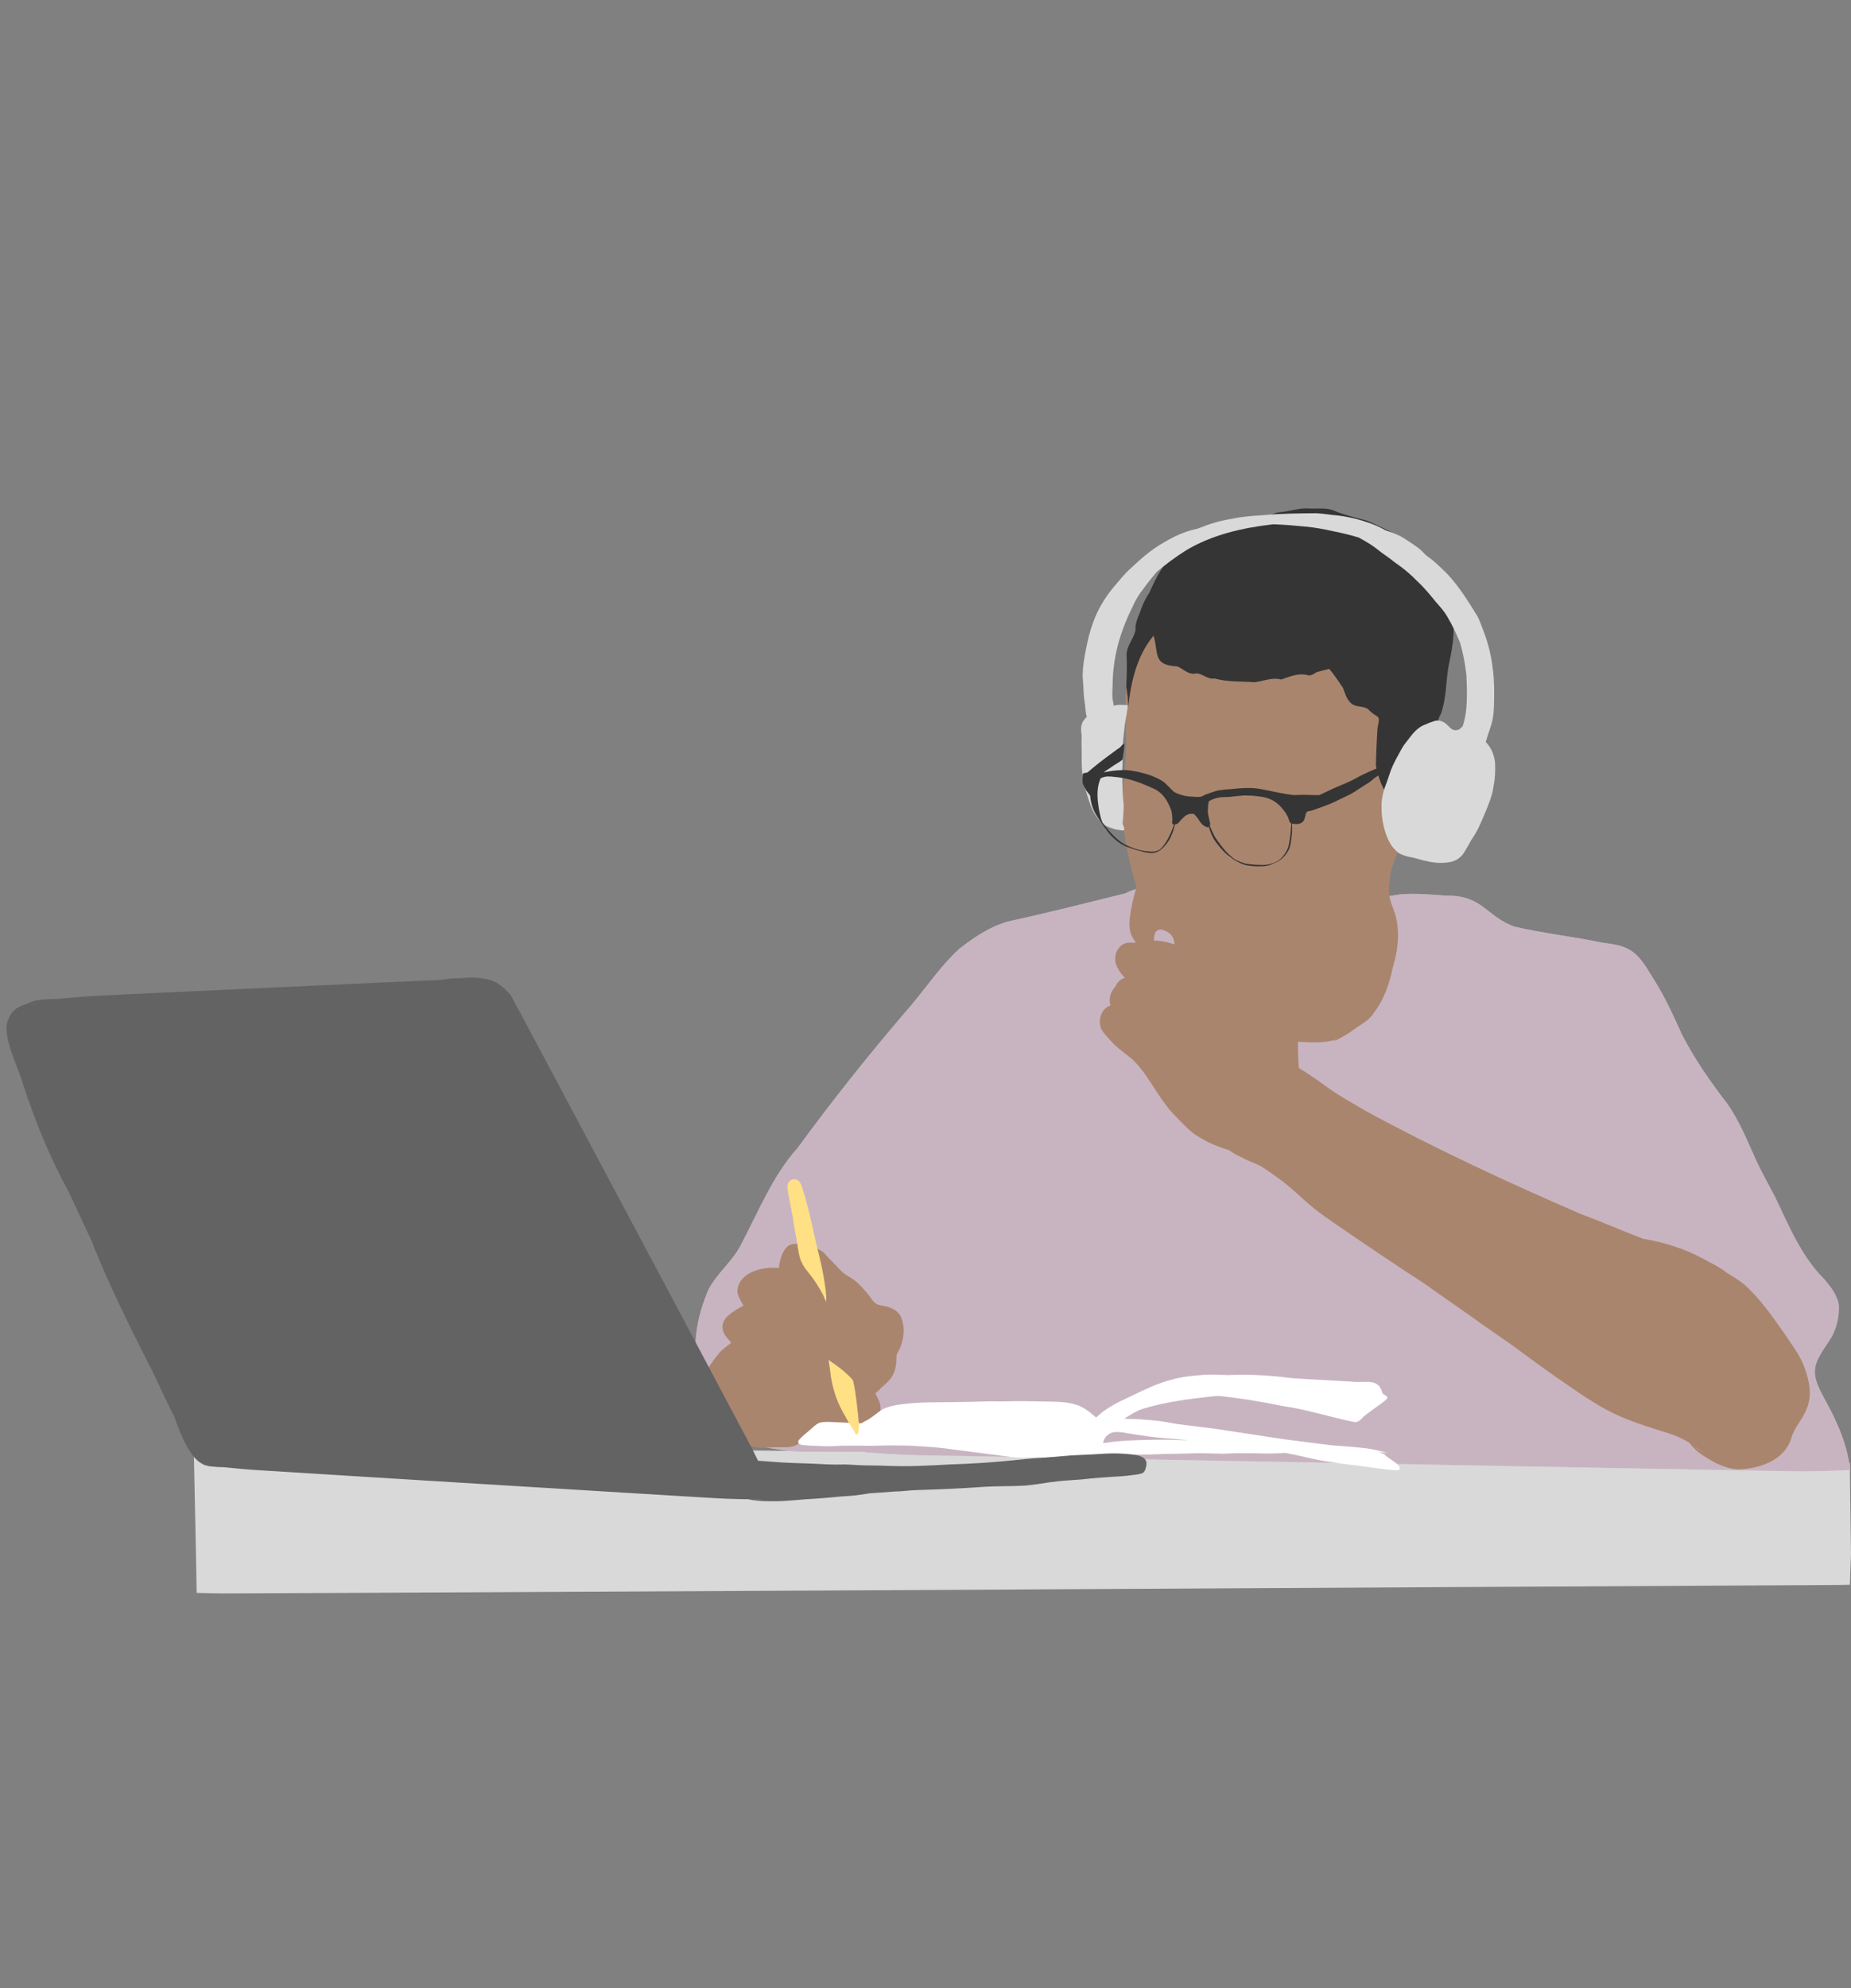
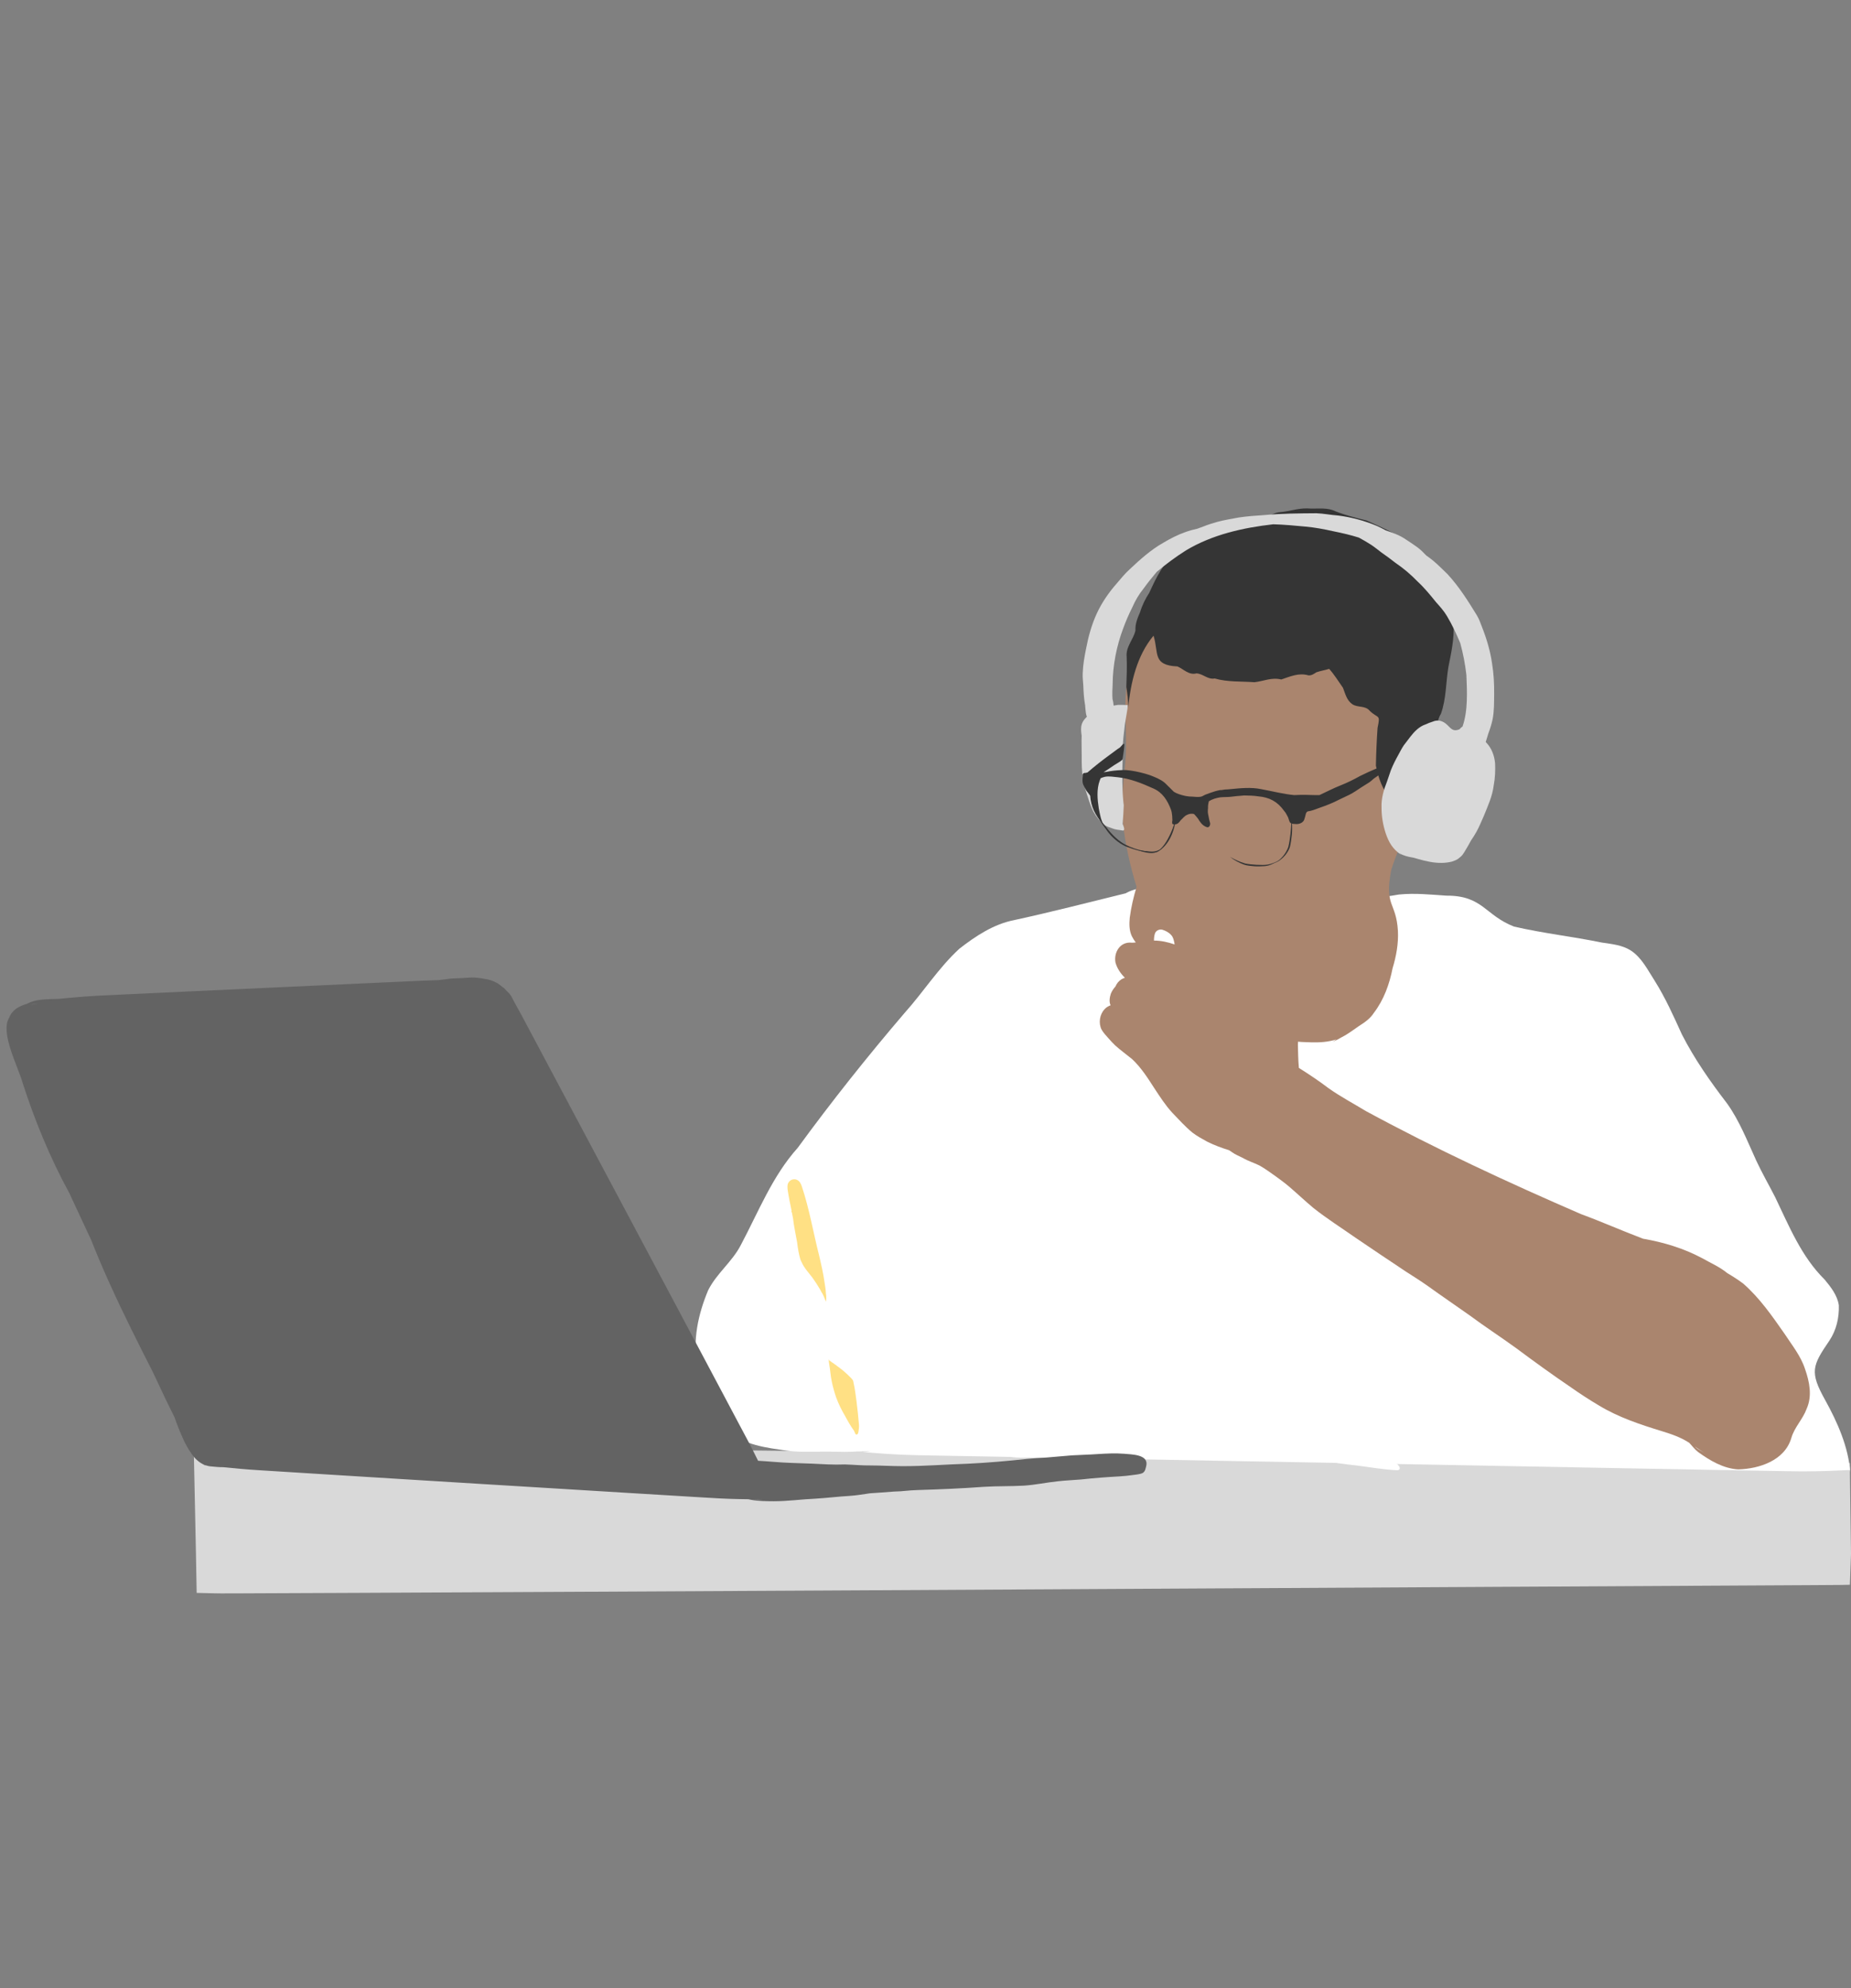
<svg xmlns="http://www.w3.org/2000/svg" xmlns:xlink="http://www.w3.org/1999/xlink" version="1.1" id="Ebene_1" x="0px" y="0px" viewBox="0 0 312 335" style="enable-background:new 0 0 312 335;" xml:space="preserve">
  <rect x="0" y="0" width="312" height="335" fill="#808080" stroke="none" />
  <style type="text/css">
	.st0{clip-path:url(#SVGID_00000096040632919879343170000010610453366153573549_);}
	.st1{clip-path:url(#SVGID_00000036250040397016811990000001522346479686871991_);}
	.st2{clip-path:url(#SVGID_00000156548250766841540380000013442507928464701102_);fill:#D9D9D9;}
	.st3{clip-path:url(#SVGID_00000088821823387607366030000010688455958692445374_);fill:#FFFFFF;}
	.st4{opacity:0.4;clip-path:url(#SVGID_00000088821823387607366030000010688455958692445374_);}
	.st5{clip-path:url(#SVGID_00000070106117531469468100000017494426808911735692_);fill:#754363;}
	.st6{clip-path:url(#SVGID_00000083061667128227272710000016840018065442140067_);fill:#AA856E;}
	.st7{clip-path:url(#SVGID_00000123412756299129059860000009609679358355432618_);fill:#FFFFFF;}
	.st8{clip-path:url(#SVGID_00000179619525042698041100000003301224865677604743_);fill:#636363;}
	.st9{clip-path:url(#SVGID_00000005963268471369391120000002086699293404563871_);fill:#AA856E;}
	.st10{clip-path:url(#SVGID_00000153694841450283012320000000060415286096427148_);fill:#FFE084;}
	.st11{clip-path:url(#SVGID_00000136403102735560039630000009568247180842443157_);fill:#D9D9D9;}
	.st12{clip-path:url(#SVGID_00000001627370810568539470000003651283890102228878_);fill:#353535;}
	.st13{clip-path:url(#SVGID_00000069361232018757911080000001065129229157025414_);fill:#D9D9D9;}
</style>
  <g>
    <g>
      <defs>
        <rect id="SVGID_1_" x="0" y="85.52" width="312" height="182.96" />
      </defs>
      <clipPath id="SVGID_00000131325973844218080570000001740540214137695146_">
        <use xlink:href="#SVGID_1_" style="overflow:visible;" />
      </clipPath>
      <g style="clip-path:url(#SVGID_00000131325973844218080570000001740540214137695146_);">
        <defs>
          <rect id="SVGID_00000166678119615473030470000018170799182152081080_" x="-0.68" y="28.12" width="374.84" height="264.99" />
        </defs>
        <clipPath id="SVGID_00000165217333783784590170000005795924387858512555_">
          <use xlink:href="#SVGID_00000166678119615473030470000018170799182152081080_" style="overflow:visible;" />
        </clipPath>
        <g style="clip-path:url(#SVGID_00000165217333783784590170000005795924387858512555_);">
          <defs>
            <rect id="SVGID_00000111160285355454936550000015996454525676745620_" x="-0.68" y="28.12" width="374.84" height="264.99" />
          </defs>
          <clipPath id="SVGID_00000032639489672378932840000013422541645441519246_">
            <use xlink:href="#SVGID_00000111160285355454936550000015996454525676745620_" style="overflow:visible;" />
          </clipPath>
          <path style="clip-path:url(#SVGID_00000032639489672378932840000013422541645441519246_);fill:#D9D9D9;" d="M36.14,268.46      c-1-0.02-1.99-0.04-2.99-0.07c-0.04-2.2-0.07-4.4-0.12-6.6c-0.05-2.39-0.1-4.79-0.15-7.18c-0.02-0.8-0.03-1.6-0.05-2.41      c-0.05-2.37-0.1-4.75-0.15-7.12c0-0.02,0-0.03,0-0.05c0,0,0,0.01,0,0.01c0,0,0-0.01,0-0.02c-0.01-0.55-0.02-1.1-0.03-1.65      c0.52,0,1.05,0.01,1.57,0.01c1.58,0.02,3.15,0.03,4.73,0.05c6.49,0.06,12.98,0.13,19.47,0.2c12.67,0.14,25.35,0.28,38.02,0.42      c12.84,0.15,25.67,0.29,38.51,0.44c13.15,0.15,26.3,0.3,39.45,0.45c12.79,0.15,25.58,0.29,38.37,0.44      c12.69,0.15,25.37,0.29,38.05,0.44c12.63,0.15,25.25,0.29,37.88,0.44c5.9,0.07,11.81,0.14,17.71,0.2      c1.44,0.02,2.87,0.03,4.31,0.05c0.36,0,0.72,0.01,1.08,0.02c0.02,1.47,0.04,2.93,0.05,4.4c0-0.06,0-0.12,0-0.19      c0.02,1.36,0.03,2.72,0.05,4.08c0.03,2.28,0.07,4.57,0.1,6.85c0,0.07,0,0.13,0,0.2c-0.07,1.72-0.13,3.44-0.19,5.15      c-0.52,0.01-1.03,0.02-1.55,0.03c-1.5,0.02-3,0.02-4.5,0.03c-6.09,0.03-12.18,0.07-18.27,0.1c-12.27,0.07-24.54,0.14-36.82,0.2      c-12.7,0.07-25.4,0.14-38.1,0.21c-12.8,0.07-25.6,0.14-38.4,0.21c-12.42,0.07-24.85,0.14-37.27,0.2      c-12.89,0.07-25.79,0.13-38.68,0.2c-12.42,0.06-24.83,0.13-37.25,0.18c-5.58,0.02-11.15,0.05-16.73,0.07      c-1.48,0.01-2.95,0.01-4.43,0.02c-0.42,0-0.84,0-1.26,0C37.75,268.48,36.95,268.48,36.14,268.46" />
          <path style="clip-path:url(#SVGID_00000032639489672378932840000013422541645441519246_);fill:#D9D9D9;" d="M32.68,245.01      c0,0.01,0,0.01,0,0.02v0C32.68,245.02,32.68,245.02,32.68,245.01" />
        </g>
        <g style="clip-path:url(#SVGID_00000165217333783784590170000005795924387858512555_);">
          <defs>
            <rect id="SVGID_00000087394486212041616450000002642910696247635863_" x="-0.68" y="28.12" width="374.84" height="264.99" />
          </defs>
          <clipPath id="SVGID_00000085947600802713875290000006980786185661110424_">
            <use xlink:href="#SVGID_00000087394486212041616450000002642910696247635863_" style="overflow:visible;" />
          </clipPath>
          <path style="clip-path:url(#SVGID_00000085947600802713875290000006980786185661110424_);fill:#FFFFFF;" d="M311.88,248.09      c-0.03-0.13-0.06-0.26-0.08-0.39c-0.07,0-0.13,0-0.2,0c-0.14,0-0.28,0-0.42,0.01c-0.06,0-0.13,0.01-0.19,0.01      c-0.39,0.02-0.77,0.04-1.16,0.05c-0.55,0.02-1.1,0.05-1.65,0.07c-1.34,0.04-2.68,0.07-4.02,0.07c-0.23,0-0.46,0-0.7,0      c-0.74,0-1.47-0.02-2.21-0.03c-0.83-0.01-1.66-0.03-2.49-0.04c-1.68-0.03-3.35-0.06-5.03-0.09c-6.8-0.12-13.6-0.25-20.4-0.37      c-6.99-0.13-13.98-0.26-20.97-0.39c-7.08-0.13-14.15-0.26-21.23-0.39c-7.09-0.13-14.18-0.26-21.27-0.39      c-7.02-0.13-14.04-0.26-21.07-0.39c-7.05-0.13-14.11-0.26-21.16-0.39c-3.5-0.07-7-0.13-10.5-0.19      c-0.88-0.02-1.76-0.03-2.63-0.05c-0.89-0.02-1.77-0.05-2.66-0.09c-1.59-0.07-3.19-0.18-4.78-0.31      c-0.56-0.04-1.12-0.09-1.67-0.14c0,0,0,0,0,0c0.47-0.02,0.93-0.05,1.4-0.07c-1.46,0-2.91,0.01-4.37,0.05      c-2.2-0.05-4.4-0.02-6.59-0.02c-1.48,0.03-2.95-0.12-4.4-0.36c-1.82-0.26-3.64-0.56-5.37-1.2c-0.68-0.22-1.29-0.62-1.89-1.01      c-0.32-0.21-0.63-0.43-0.91-0.7c-0.49-0.51-0.97-1.03-1.44-1.56c-0.55-0.66-0.84-1.48-1.33-2.17c-0.11-0.16-0.33-0.64-0.45-1.1      c-1.19-1.95-1.72-4.21-2.46-6.36c-0.89-4.3,0.11-8.73,1.77-12.72c1.4-2.84,4.07-4.82,5.52-7.65c2.98-5.6,5.31-11.62,9.6-16.39      c5.7-7.8,11.71-15.36,17.99-22.7c3.19-3.55,5.73-7.6,9.25-10.84c2.74-2.13,5.78-4.15,9.24-4.82c6.27-1.36,12.55-2.99,18.77-4.51      c1.35-0.77,2.9-0.97,4.45-1.16c3.27-0.99,6.61,0.08,9.92,0.17c3.95,0.18,7.9,0.27,11.83,0.7c3.56,0.59,7.13,0.88,10.73,1.14      c3.09,0.26,6.12-0.13,9.15-0.65c2.66-0.27,5.33,0.01,7.99,0.19c6.15-0.04,6.49,3.3,11.41,5.21c4.88,1.13,9.88,1.68,14.79,2.69      c1.66,0.26,3.41,0.4,4.86,1.32c1.87,1.19,2.91,3.35,4.09,5.17c1.79,2.86,3.16,5.92,4.55,8.98c2.11,4.13,4.79,7.96,7.61,11.63      c2.11,2.94,3.42,6.35,4.92,9.62c0.97,2.09,2.13,4.1,3.18,6.15c2.36,4.9,4.42,10.03,8.35,13.91c1.05,1.26,2.17,2.69,2.4,4.35      c0.06,2.11-0.41,4.16-1.59,5.94c-2.89,4.23-3.35,5.28-0.74,9.97C309.71,239.62,311.56,243.77,311.88,248.09" />
          <g style="opacity:0.4;clip-path:url(#SVGID_00000085947600802713875290000006980786185661110424_);">
            <g>
              <defs>
-                 <rect id="SVGID_00000023991478586675934560000013239873190135941308_" x="117.27" y="148.92" width="194.61" height="99.17" />
-               </defs>
+                 </defs>
              <clipPath id="SVGID_00000176007098459898125580000003602001055224440969_">
                <use xlink:href="#SVGID_00000023991478586675934560000013239873190135941308_" style="overflow:visible;" />
              </clipPath>
              <path style="clip-path:url(#SVGID_00000176007098459898125580000003602001055224440969_);fill:#754363;" d="M311.88,248.09        c-0.03-0.13-0.06-0.26-0.08-0.39c-0.07,0-0.13,0-0.2,0c-0.14,0-0.28,0-0.42,0.01c-0.06,0-0.13,0.01-0.19,0.01        c-0.39,0.02-0.77,0.04-1.16,0.05c-0.55,0.02-1.1,0.05-1.65,0.07c-1.34,0.04-2.68,0.07-4.02,0.07c-0.23,0-0.46,0-0.7,0        c-0.74,0-1.47-0.02-2.21-0.03c-0.83-0.01-1.66-0.03-2.49-0.04c-1.68-0.03-3.35-0.06-5.03-0.09c-6.8-0.12-13.6-0.25-20.4-0.37        c-6.99-0.13-13.98-0.26-20.97-0.39c-7.08-0.13-14.15-0.26-21.23-0.39c-7.09-0.13-14.18-0.26-21.27-0.39        c-7.02-0.13-14.04-0.26-21.07-0.39c-7.05-0.13-14.11-0.26-21.16-0.39c-3.5-0.07-7-0.13-10.5-0.19        c-0.88-0.02-1.76-0.03-2.63-0.05c-0.89-0.02-1.77-0.05-2.66-0.09c-1.59-0.07-3.19-0.18-4.78-0.31        c-0.56-0.04-1.12-0.09-1.67-0.14c0,0,0,0,0,0c0.47-0.02,0.93-0.05,1.4-0.07c-1.46,0-2.91,0.01-4.37,0.05        c-2.2-0.05-4.4-0.02-6.59-0.02c-1.48,0.03-2.95-0.12-4.4-0.36c-1.82-0.26-3.64-0.56-5.37-1.2c-0.68-0.22-1.29-0.62-1.89-1.01        c-0.32-0.21-0.63-0.43-0.91-0.7c-0.49-0.51-0.97-1.03-1.44-1.56c-0.55-0.66-0.84-1.48-1.33-2.17        c-0.11-0.16-0.33-0.64-0.45-1.1c-1.19-1.95-1.72-4.21-2.46-6.36c-0.89-4.3,0.11-8.73,1.77-12.72c1.4-2.84,4.07-4.82,5.52-7.65        c2.98-5.6,5.31-11.62,9.6-16.39c5.7-7.8,11.71-15.36,17.99-22.7c3.19-3.55,5.73-7.6,9.25-10.84c2.74-2.13,5.78-4.15,9.24-4.82        c6.27-1.36,12.55-2.99,18.77-4.51c1.35-0.77,2.9-0.97,4.45-1.16c3.27-0.99,6.61,0.08,9.92,0.17c3.95,0.18,7.9,0.27,11.83,0.7        c3.56,0.59,7.13,0.88,10.73,1.14c3.09,0.26,6.12-0.13,9.15-0.65c2.66-0.27,5.33,0.01,7.99,0.19c6.15-0.04,6.49,3.3,11.41,5.21        c4.88,1.13,9.88,1.68,14.79,2.69c1.66,0.26,3.41,0.4,4.86,1.32c1.87,1.19,2.91,3.35,4.09,5.17c1.79,2.86,3.16,5.92,4.55,8.98        c2.11,4.13,4.79,7.96,7.61,11.63c2.11,2.94,3.42,6.35,4.92,9.62c0.97,2.09,2.13,4.1,3.18,6.15c2.36,4.9,4.42,10.03,8.35,13.91        c1.05,1.26,2.17,2.69,2.4,4.35c0.06,2.11-0.41,4.16-1.59,5.94c-2.89,4.23-3.35,5.28-0.74,9.97        C309.71,239.62,311.56,243.77,311.88,248.09" />
            </g>
          </g>
        </g>
        <g style="clip-path:url(#SVGID_00000165217333783784590170000005795924387858512555_);">
          <defs>
-             <rect id="SVGID_00000181773852700807128300000011108864585736904858_" x="-0.68" y="28.12" width="374.84" height="264.99" />
-           </defs>
+             </defs>
          <clipPath id="SVGID_00000108307558400999661640000015378032056371466931_">
            <use xlink:href="#SVGID_00000181773852700807128300000011108864585736904858_" style="overflow:visible;" />
          </clipPath>
          <path style="clip-path:url(#SVGID_00000108307558400999661640000015378032056371466931_);fill:#AA856E;" d="M151.8,221.74      c0.83,1.79,0.61,4.02-0.26,5.76c-0.1,0.22-0.25,0.41-0.35,0.63c-0.05,0.17-0.07,0.35-0.09,0.53c0.02,0.61-0.05,1.23-0.17,1.83      c-0.14,0.66-0.43,1.3-0.84,1.84c-0.32,0.38-0.67,0.74-1.05,1.07c-0.29,0.22-0.57,0.46-0.8,0.75c-0.21,0.23-0.48,0.41-0.67,0.65      c0.2,0.48,0.49,0.91,0.67,1.4c0.17,0.52,0.26,1.11,0.14,1.65c-0.09,0.3-0.33,0.51-0.49,0.77c-0.17,0.27-0.39,0.5-0.62,0.72      c-0.81,0.71-1.89,0.98-2.89,1.32c-1.65,0.47-3.31-0.18-4.96-0.33c-1.19-0.05-1.71,0.06-2.39,0.54c0,0,0,0,0,0      c-0.07,0.06-0.14,0.12-0.21,0.18c-0.66,0.56-1.2,1.23-1.81,1.84c-0.4,0.43-0.93,0.72-1.5,0.85c-0.86,0.18-1.74,0.11-2.61,0.11      c-0.96,0-1.92,0.12-2.88,0.08h0c-0.59-0.05-1.18-0.18-1.75-0.32c-0.58-0.14-1.19-0.25-1.72-0.54c-0.82-0.51-1.46-1.21-2.07-1.94      c-0.6-0.71-1.09-1.55-1.5-2.38c-0.46-0.89-0.85-1.8-1.23-2.73c-0.48-1.12-0.83-2.33-0.83-3.56c0.01-0.9,0.31-1.8,0.84-2.53      c0.61-0.88,1.23-1.78,2.02-2.52c0.29-0.25,0.59-0.49,0.89-0.72c0.19-0.15,0.45-0.25,0.52-0.5c0-0.01,0.01-0.02,0.01-0.03      c-0.16-0.17-0.31-0.35-0.46-0.52c-1.32-1.42-1.33-2.95,0.24-4.17c0.71-0.58,1.51-1.05,2.33-1.46c-0.41-0.79-0.94-1.55-1.03-2.45      c0.14-2.8,3.35-3.91,5.75-3.94c0.41,0.02,0.85-0.03,1.25,0.01c0.17-1.38,0.56-2.81,1.5-3.65c0.73-0.57,1.76-0.41,2.63-0.3      c1.13,0.23,2.28,0.57,3.25,1.22c0.35,0.28,0.61,0.65,0.93,0.96c0.63,0.64,1.26,1.28,1.86,1.95c0.31,0.32,0.63,0.64,1,0.9      c0.39,0.26,0.8,0.47,1.19,0.72c0.69,0.48,1.3,1.07,1.86,1.69c0.3,0.34,0.6,0.67,0.88,1.03c0.49,0.63,0.89,1.43,1.69,1.7      c0.42,0.14,0.87,0.18,1.31,0.27C150.3,220.35,151.31,220.85,151.8,221.74" />
        </g>
        <g style="clip-path:url(#SVGID_00000165217333783784590170000005795924387858512555_);">
          <defs>
            <rect id="SVGID_00000122695199245692032740000008028538676613863049_" x="-0.68" y="28.12" width="374.84" height="264.99" />
          </defs>
          <clipPath id="SVGID_00000124846251356532501130000015267961871799933586_">
            <use xlink:href="#SVGID_00000122695199245692032740000008028538676613863049_" style="overflow:visible;" />
          </clipPath>
          <path style="clip-path:url(#SVGID_00000124846251356532501130000015267961871799933586_);fill:#FFFFFF;" d="M184.18,239.52      C184.17,239.52,184.17,239.52,184.18,239.52C184.17,239.52,184.17,239.52,184.18,239.52 M198.69,242.64      c0.53,0.02,1.06,0.02,1.59,0.01c-0.21-0.02-0.41-0.03-0.62-0.05c-1.82-0.16-3.64-0.28-5.45-0.48c-1.05-0.15-2.09-0.31-3.13-0.46      c-1.16-0.16-2.34-0.53-3.51-0.31c-0.66,0.16-1.21,0.65-1.49,1.26c-0.06,0.16-0.13,0.37-0.1,0.54c0.14-0.02,0.27-0.04,0.41-0.06      c1.77-0.26,3.55-0.37,5.33-0.43C194.04,242.58,196.37,242.54,198.69,242.64 M234.21,245.74c0.45,0.36,1.87,1.12,1.72,1.75      c-0.07,0.22-0.32,0.24-0.51,0.23c-2.27-0.11-4.51-0.51-6.76-0.8c-1.77-0.17-3.53-0.45-5.28-0.72c-1.48-0.21-2.92-0.61-4.38-0.92      c-0.78-0.17-1.56-0.33-2.34-0.47c-0.91,0.04-1.82,0.09-2.73,0.1c-1.65-0.03-3.25-0.07-4.9-0.06c-0.98-0.01-1.96,0.07-2.94,0.09      c-1.51-0.02-2.93-0.1-4.42-0.08c-1.79,0.04-3.58,0.11-5.38,0.12c-0.91,0.03-1.82,0.09-2.72,0.1c-1.84-0.03-3.67,0.08-5.5,0.11      c-1.83,0.01-3.67-0.05-5.49,0.1c0.18,0.02,0.36,0.05,0.54,0.08c0.1,0.01,0.21,0.02,0.29,0.08c0,0,0,0.01,0,0.01      c-0.02,0.05-0.1,0.05-0.14,0.07c0.03-0.02,0.09-0.03,0.12-0.06c0,0,0,0,0-0.01c-0.59-0.06-1.18-0.08-1.77-0.08      c-0.19,0.02-0.37,0.05-0.56,0.08c0,0,0,0,0,0c0,0,0,0,0,0c0.1-0.03,0.2-0.05,0.3-0.08c-1.64,0.01-3.29,0.17-4.93,0.19      c-0.83,0.01-1.65-0.03-2.48-0.01c-0.64,0.01-1.28,0.07-1.93,0.05c-1.81-0.05-3.6-0.44-5.4-0.62c-2.69-0.34-5.38-0.7-8.08-1.04      c-1.73-0.18-3.47-0.26-5.21-0.37c-1.09-0.03-2.17-0.02-3.26-0.04c-1.59,0-3.19,0.12-4.78,0.04c-1.06,0-2.12,0.01-3.18,0.01      c-0.99,0.04-1.99,0.11-2.98,0.09c-0.99-0.05-1.93-0.07-2.91-0.12c-0.43-0.03-0.86-0.06-1.27-0.16c-0.14-0.04-0.27-0.1-0.35-0.23      c-0.23-0.45,0.34-0.8,0.6-1.1c0.57-0.53,1.2-1,1.77-1.53c0.43-0.4,0.91-0.8,1.51-0.9c0.81-0.12,1.63-0.04,2.44-0.01      c1.29,0.05,2.61,0.13,3.89,0.18c0.13,0,0.25,0.01,0.38,0.01c0.28-0.2,0.59-0.35,0.89-0.5c0.61-0.3,1.12-0.75,1.67-1.14      c0.34-0.25,0.65-0.53,1.03-0.72c0.77-0.4,1.63-0.59,2.48-0.75c1.75-0.26,3.52-0.4,5.29-0.42c3.11-0.05,6.23-0.04,9.34-0.16      c1.32-0.04,2.64,0.01,3.96-0.02c1.74-0.06,3.48-0.01,5.22,0.01c2.12,0.07,4.31-0.07,6.36,0.57c1.3,0.41,2.31,1.29,3.34,2.15      c1.62-1.62,3.8-2.63,5.86-3.59c2.2-1.06,4.4-2.16,6.77-2.76c1.51-0.45,3.09-0.65,4.66-0.77c1.37-0.15,2.74-0.13,4.11-0.06      c0.24,0.01,0.49,0.02,0.73,0.03c0.25-0.01,0.51-0.02,0.76-0.03c3.33-0.11,6.63,0.1,9.93,0.53c3.72,0.28,7.45,0.4,11.17,0.67      c1.85,0.02,3.68-0.47,4.25,1.84c0.15,0.43,1.18,0.42,0.68,1.09c-1.24,1.05-2.65,1.89-3.89,2.94c-0.45,0.49-0.91,1.02-1.66,0.84      c-3.97-0.8-7.84-2.09-11.86-2.65c-3.56-0.74-7.47-1.39-11.06-1.73c-0.05,0.01-0.1,0.01-0.15,0.02      c-4.17,0.42-8.46,0.95-12.47,2.17c-1.11,0.37-2.09,1.01-3.07,1.64c0.51,0.07,1.03,0.06,1.55,0.07c1.21,0.03,2.42,0.16,3.63,0.26      c1.21,0.11,2.48,0.38,3.65,0.58c2.87,0.4,5.76,0.65,8.63,1.14c4.01,0.57,7.99,1.28,12.01,1.76c1.88,0.24,3.76,0.5,5.65,0.71      c0.97,0.08,1.95,0.14,2.92,0.22c1.52,0.15,3.04,0.22,4.52,0.61c0.62,0.13,1.31,0.21,1.82,0.61c-0.5-0.27-1.06-0.3-1.61-0.34      c0.52,0.13,1.02,0.31,1.37,0.72C233.85,245.5,234.03,245.61,234.21,245.74" />
        </g>
        <g style="clip-path:url(#SVGID_00000165217333783784590170000005795924387858512555_);">
          <defs>
            <rect id="SVGID_00000108285480395928344130000016156861396535006616_" x="-0.68" y="28.12" width="374.84" height="264.99" />
          </defs>
          <clipPath id="SVGID_00000018216661081163972800000010531130946493223068_">
            <use xlink:href="#SVGID_00000108285480395928344130000016156861396535006616_" style="overflow:visible;" />
          </clipPath>
          <path style="clip-path:url(#SVGID_00000018216661081163972800000010531130946493223068_);fill:#636363;" d="M130.43,252.95      c-1.27-0.01-2.56-0.01-3.81-0.24c-0.16-0.03-0.32-0.07-0.48-0.1c-0.61-0.01-1.22-0.02-1.83-0.03c-1.01-0.02-2.02-0.06-3.02-0.11      c-1.04-0.05-2.09-0.12-3.13-0.18c-4.18-0.25-8.36-0.51-12.54-0.76c-4.15-0.25-8.29-0.51-12.44-0.76      c-4.17-0.25-8.34-0.51-12.51-0.76c-4.18-0.26-8.36-0.51-12.54-0.77c-4.04-0.25-8.07-0.5-12.11-0.75      c-4.17-0.26-8.33-0.52-12.5-0.78c-1.97-0.12-3.94-0.3-5.91-0.5c-0.64,0.01-1.29-0.06-1.92-0.12c-0.37-0.02-0.71-0.09-1.03-0.2      c-0.16-0.02-0.31-0.03-0.47-0.05c0,0,0,0,0,0c0.11,0,0.22,0,0.33,0c-1.02-0.39-1.79-1.19-2.41-2.16      c-0.89-1.28-1.48-2.74-2.07-4.18c-0.23-0.58-0.43-1.16-0.64-1.74c-0.22-0.44-0.44-0.88-0.66-1.32      c-0.52-1.04-1.02-2.09-1.51-3.14c-0.47-1.01-0.95-2.01-1.42-3.02c-0.02-0.04-0.04-0.08-0.06-0.12c-1.26-2.45-2.48-4.91-3.7-7.37      c-2.4-4.86-4.68-9.79-6.67-14.83c-0.44-0.95-0.89-1.9-1.33-2.85c-0.79-1.7-1.59-3.41-2.38-5.11      c-3.23-5.91-5.81-12.19-7.87-18.59c-0.78-2.78-3.81-8.39-2.26-10.92c0.22-0.62,0.68-1.17,1.2-1.55      c0.55-0.37,1.18-0.62,1.81-0.81c1.17-0.64,2.54-0.73,3.86-0.79c0.46-0.01,0.92-0.02,1.38-0.03c0.75-0.07,1.49-0.15,2.24-0.21      c1.55-0.14,3.1-0.26,4.65-0.34c1.61-0.08,3.21-0.15,4.82-0.23c1.59-0.08,3.17-0.15,4.76-0.22c3.21-0.15,6.42-0.3,9.63-0.45      c3.12-0.14,6.24-0.29,9.36-0.43c3.12-0.14,6.24-0.29,9.36-0.43c3.18-0.15,6.36-0.29,9.54-0.44c1.61-0.07,3.22-0.15,4.83-0.22      c1.58-0.07,3.17-0.15,4.75-0.19c0.03,0,0.06,0,0.09,0c0.73-0.08,1.46-0.16,2.18-0.27c0.68-0.04,1.35-0.05,2.03-0.09      c0.64-0.03,1.28-0.11,1.92-0.08c0.77,0.03,1.52,0.18,2.27,0.32c0.56,0.12,1.1,0.35,1.6,0.62c0.38,0.23,0.71,0.51,1.04,0.8      c-0.02-0.04-0.04-0.08-0.06-0.13c0,0,0,0,0,0c0.21,0.22,0.42,0.45,0.63,0.67c0.16,0.17,0.32,0.33,0.49,0.49      c0.01,0.01,0.02,0.03,0.02,0.04c0.15,0.19,0.29,0.4,0.4,0.63c0.11,0.2,0.21,0.41,0.31,0.62c0.41,0.72,0.81,1.44,1.2,2.17      c0.44,0.82,0.87,1.64,1.31,2.46c1.82,3.41,3.63,6.81,5.44,10.22c1.79,3.36,3.58,6.72,5.36,10.07c1.82,3.41,3.63,6.82,5.45,10.23      c1.78,3.34,3.55,6.67,5.33,10.01c1.8,3.38,3.59,6.75,5.39,10.13c1.83,3.44,3.66,6.87,5.48,10.31c0.89,1.67,1.78,3.34,2.66,5.01      c0.44,0.82,0.87,1.64,1.31,2.46c0.43,0.81,0.87,1.62,1.28,2.44c0.31,0.61,0.62,1.23,0.92,1.85c0.82,0.05,1.63,0.1,2.44,0.17      c2.17,0.19,4.35,0.23,6.53,0.31c1.88,0.09,3.77,0.22,5.66,0.14c1.43,0.04,2.93,0.19,4.35,0.17c0.89,0,1.79,0.03,2.68,0.06      c0.91,0.03,1.81,0.06,2.72,0.06c3.65,0.01,7.29-0.3,10.94-0.41c3.34-0.16,6.67-0.45,9.99-0.81c1.07-0.11,2.15-0.16,3.23-0.23      c1.45-0.1,2.9-0.27,4.35-0.37c1.46-0.09,2.92-0.11,4.38-0.22c1.48-0.09,2.96-0.17,4.44-0.05c1.22,0.12,4.02,0.1,3.75,1.89      c-0.11,0.47-0.17,1.08-0.63,1.35c-0.55,0.26-1.19,0.26-1.78,0.36c-0.69,0.1-1.39,0.16-2.09,0.21c-2.17,0.12-4.34,0.28-6.5,0.52      c-1.31,0.11-2.64,0.16-3.95,0.31c-1.9,0.2-3.77,0.6-5.67,0.73c-2.25,0.13-4.51,0.06-6.76,0.2c-3.7,0.27-7.4,0.43-11.11,0.54      c-0.4,0.02-0.8,0.04-1.2,0.06c-0.58,0.06-1.16,0.11-1.74,0.15c-0.38,0.02-0.76,0.04-1.14,0.05c-1.34,0.1-2.68,0.21-4.02,0.29      c-1.15,0.16-2.29,0.37-3.45,0.44c-1.95,0.11-3.88,0.36-5.82,0.47c-2.31,0.1-4.6,0.43-6.91,0.43      C130.48,252.95,130.46,252.95,130.43,252.95 M128.63,252.62c-0.18,0-0.36,0-0.54,0c-0.42,0-0.84,0-1.26,0      C127.43,252.66,128.03,252.65,128.63,252.62 M5.63,169.17c-0.16,0.04-0.32,0.08-0.49,0.13c0.24-0.05,0.48-0.09,0.71-0.13      c0.24-0.04,0.48-0.08,0.71-0.12C6.26,169.08,5.94,169.12,5.63,169.17" />
        </g>
        <g style="clip-path:url(#SVGID_00000165217333783784590170000005795924387858512555_);">
          <defs>
            <rect id="SVGID_00000033345153693241690670000008896637524795484290_" x="-0.68" y="28.12" width="374.84" height="264.99" />
          </defs>
          <clipPath id="SVGID_00000160870329549200854670000001257832291956279452_">
            <use xlink:href="#SVGID_00000033345153693241690670000008896637524795484290_" style="overflow:visible;" />
          </clipPath>
          <path style="clip-path:url(#SVGID_00000160870329549200854670000001257832291956279452_);fill:#AA856E;" d="M197.99,159.13      c-0.02-0.12-0.04-0.24-0.06-0.35c-0.09-0.42-0.19-0.87-0.49-1.2c-0.4-0.47-0.96-0.76-1.55-0.94c-0.48-0.1-1.04,0.15-1.21,0.63      c-0.13,0.38-0.17,0.79-0.17,1.21C195.72,158.48,196.87,158.75,197.99,159.13 M286.18,244.14c0.35,0.21,0.7,0.43,1.06,0.63      c-0.54-0.34-1.07-0.7-1.6-1.06C285.82,243.87,286,244.02,286.18,244.14 M304.26,230.69c0.75,2.15,1.23,4.52,0.26,6.69      c-0.64,1.76-2.07,3.11-2.58,4.92c-1.12,3.78-5.39,5.19-8.96,5.28c-2.5-0.14-4.78-1.5-6.76-2.93c-0.56-0.44-0.99-1.02-1.48-1.54      c-1.39-0.92-2.97-1.46-4.56-1.95c-3.66-1.12-7.35-2.34-10.64-4.33c-1.62-0.96-3.2-1.98-4.74-3.07      c-3.15-2.13-6.22-4.36-9.27-6.63c-2.59-1.88-5.27-3.61-7.84-5.52c-2.33-1.65-4.7-3.25-7.01-4.92c-1.19-0.84-2.42-1.62-3.65-2.4      c-2.87-1.89-5.71-3.83-8.56-5.75c-2.37-1.66-4.82-3.21-7.09-5.01c-1.4-1.17-2.73-2.43-4.11-3.61c-0.68-0.58-1.41-1.11-2.13-1.64      c-0.94-0.66-1.86-1.35-2.86-1.91c-0.92-0.45-1.9-0.74-2.78-1.26c-0.62-0.32-1.29-0.57-1.86-0.99c-0.15-0.11-0.31-0.21-0.48-0.32      c-1.26-0.39-2.5-0.85-3.68-1.44c-0.85-0.47-1.71-0.93-2.48-1.52c-1.23-1.01-2.3-2.21-3.41-3.36c-1.17-1.27-2.1-2.73-3.05-4.17      c-1.11-1.73-2.24-3.49-3.74-4.88c-0.93-0.76-1.91-1.46-2.8-2.26c-0.43-0.4-0.82-0.84-1.21-1.28c-0.4-0.45-0.81-0.89-1.11-1.41      c-0.55-1.08-0.33-2.57,0.51-3.44c0.27-0.32,0.63-0.5,1.01-0.66c-0.27-0.55-0.18-1.29,0.04-1.95c0.18-0.45,0.46-0.86,0.78-1.22      c0,0,0,0,0,0c0.21-0.49,0.54-0.92,1.02-1.21c0.18-0.11,0.37-0.19,0.57-0.25c-0.73-0.73-1.32-1.59-1.59-2.58      c-0.31-1.77,0.84-3.57,2.78-3.33c0.22,0,0.43-0.02,0.65-0.05c-0.26-0.31-0.47-0.67-0.66-1.03c-0.47-0.97-0.46-2.09-0.36-3.14      c0.23-1.76,0.64-3.5,1.15-5.2c-1.1-3.52-1.89-7.15-2.31-10.81c-0.25-2.77-0.09-5.56,0.24-8.32c0.08-0.92,0.2-1.93,0.25-2.83      c0.07-1.7,0.04-3.4,0-5.09c-0.07-2.59-0.21-5.22,0.3-7.78c0.33-1.39,0.85-2.72,1.41-4.02c0.14-0.32,0.29-0.63,0.44-0.94      c0.23-0.56,0.49-1.11,0.82-1.63c0.57-1.05,1.2-2.07,1.93-3.02c0,0,0,0,0,0c0,0,0,0,0,0c-0.26,0.42-0.5,0.85-0.73,1.29      c0.31-0.39,0.65-0.77,1.07-1.03c0.74-0.44,1.54-0.75,2.34-1.08c1.54-0.63,3.16-1.1,4.81-1.3c1.34-0.17,2.69-0.17,4.04-0.21      c1.95-0.04,3.91-0.19,5.86-0.08c2.58,0.14,5.11,0.69,7.66,1.12c1.63,0.27,3.24,0.64,4.83,1.06c1.03,0.29,2.08,0.53,3.09,0.92      c1.17,0.46,2.26,1.08,3.44,1.51c1.25,0.49,2.56,0.85,3.74,1.5c0.71,0.41,1.4,0.86,2.05,1.34c0.41,0.33,0.78,0.72,1.25,0.97      c0.62,0.31,1.31,0.45,1.94,0.77c0.94,0.47,1.71,1.3,2.13,2.27c0.13,0.35,0.23,0.71,0.31,1.07c0.5-2.01,1.01-4.02,1.1-6.11      c0.05-0.69-0.07-1.42,0.12-2.09c-0.11,0.58,0.05,1.16,0.08,1.74c0.35,4.44-1.36,8.68-1.85,13.05      c-0.88,5.72-2.57,11.28-4.38,16.76c-0.9,2.74-2.2,5.35-3.05,8.1c-0.01,0.05-0.02,0.1-0.03,0.15c-1.15,6.08,0.85,5.21,1.15,10.13      c0.11,2.15-0.28,4.28-0.9,6.32c-0.53,2.69-1.47,5.31-3.15,7.51c-0.62,0.97-1.55,1.61-2.5,2.21c-0.15,0.1-0.29,0.2-0.44,0.31      c-0.82,0.56-1.61,1.16-2.51,1.6c-0.48,0.29-0.98,0.55-1.51,0.75c0.22-0.12,0.43-0.26,0.64-0.4c-1.34,0.45-2.78,0.53-4.19,0.5      c-0.75-0.04-1.52-0.03-2.28-0.11c-0.01,0.18-0.02,0.37-0.02,0.55c0.03,1.28,0.05,2.58,0.17,3.87c1.69,1.07,3.36,2.17,4.96,3.39      c2.02,1.44,4.23,2.6,6.35,3.89c11.77,6.38,23.95,12.03,36.24,17.35c3.51,1.29,6.9,2.8,10.39,4.12c0.03,0.01,0.06,0.02,0.09,0.03      c3.44,0.6,6.79,1.6,9.89,3.25c1.45,0.82,3.03,1.5,4.31,2.56c0.92,0.54,1.82,1.11,2.68,1.76c2.76,2.42,4.86,5.45,6.94,8.43      C302.04,226.63,303.54,228.46,304.26,230.69" />
        </g>
        <g style="clip-path:url(#SVGID_00000165217333783784590170000005795924387858512555_);">
          <defs>
            <rect id="SVGID_00000043428514179930531090000003226867173684581304_" x="-0.68" y="28.12" width="374.84" height="264.99" />
          </defs>
          <clipPath id="SVGID_00000181800749651227000910000006667793431135064206_">
            <use xlink:href="#SVGID_00000043428514179930531090000003226867173684581304_" style="overflow:visible;" />
          </clipPath>
          <path style="clip-path:url(#SVGID_00000181800749651227000910000006667793431135064206_);fill:#FFE084;" d="M139.69,229.15      c0-0.02,0-0.04-0.01-0.07c-0.01,0-0.01,0.01-0.02,0.04C139.67,229.14,139.68,229.15,139.69,229.15 M144.79,240.08      c0.02,0.36-0.02,0.72-0.08,1.07c-0.04,0.16-0.03,0.35-0.16,0.47c-0.15,0.16-0.32,0.11-0.4-0.09c-0.07-0.15-0.13-0.3-0.2-0.46      c-0.56-0.77-1.03-1.6-1.48-2.44c-0.61-1.03-1.14-2.1-1.55-3.23c-0.29-0.86-0.54-1.74-0.72-2.63c-0.21-0.96-0.25-1.95-0.43-2.91      c0-0.02,0-0.03-0.01-0.05c0,0,0,0,0-0.01c-0.02-0.1-0.03-0.2-0.04-0.3c-0.01-0.05-0.01-0.09-0.02-0.14      c0,0.01,0.01,0.01,0.01,0.02c-0.01-0.07-0.01-0.14-0.02-0.21c-0.01-0.01-0.02-0.03-0.04-0.04c0,0.01,0,0.01,0,0.02c0,0,0,0,0,0      c0-0.01,0-0.01,0-0.02c-0.02-0.03-0.05-0.05-0.07-0.08c0.02,0.02,0.05,0.04,0.07,0.06c0-0.02,0.01-0.04,0.03-0.05      c0.03,0.02,0.04,0.07,0.05,0.11c0.32,0.26,0.68,0.49,1.02,0.73c0.72,0.52,1.42,1.05,2.05,1.65c0.32,0.32,0.67,0.62,0.94,0.98      c0,0.01,0.01,0.01,0.01,0.02c0-0.01,0-0.01,0-0.02c0,0.01,0.01,0.02,0.01,0.03c0.07,0.15,0.1,0.31,0.12,0.48      c0.23,0.98,0.35,2.06,0.49,3.07C144.54,237.44,144.68,238.76,144.79,240.08" />
          <path style="clip-path:url(#SVGID_00000181800749651227000910000006667793431135064206_);fill:#FFE084;" d="M139.21,219.26      c0-0.01,0-0.02,0-0.02c0,0,0-0.01-0.01-0.01C139.21,219.23,139.21,219.24,139.21,219.26 M139.2,217.83      c0.08,0.49,0.1,1,0.03,1.48c0,0.01,0.01,0.03,0.01,0.04c0-0.01-0.01-0.02-0.01-0.02c0,0,0,0.01,0,0.01c0,0,0,0,0,0c0,0,0,0,0,0      c0-0.01,0-0.01,0-0.02c-0.14-0.29-0.26-0.58-0.37-0.88c-0.08-0.16-0.16-0.32-0.23-0.48c0,0,0,0,0,0      c-0.19-0.22-0.28-0.54-0.45-0.78c-0.38-0.66-0.8-1.28-1.24-1.9c-0.65-0.87-1.41-1.65-1.82-2.62c-0.11-0.17-0.18-0.36-0.24-0.56      c-0.11-0.39-0.21-0.79-0.28-1.18c-0.1-0.53-0.18-1.06-0.24-1.6c-0.17-0.84-0.31-1.69-0.47-2.54c-0.08-0.46-0.16-0.93-0.2-1.39      c-0.07-0.36-0.14-0.72-0.21-1.09c-0.05-0.04-0.08-0.11-0.08-0.18c0-0.04,0.01-0.07,0.03-0.1c-0.06-0.32-0.12-0.63-0.19-0.95      c-0.11-0.5-0.22-1.03-0.3-1.53c-0.08-0.54-0.22-1.08-0.21-1.63c-0.02-0.83,0.75-1.42,1.54-1.14c0.5,0.18,0.75,0.7,0.9,1.18      c1.26,3.78,1.91,7.71,2.89,11.56c0.37,1.57,0.73,3.14,0.95,4.74c0.07,0.51,0.18,1.03,0.19,1.55      C139.2,217.79,139.2,217.81,139.2,217.83L139.2,217.83z" />
        </g>
        <g style="clip-path:url(#SVGID_00000165217333783784590170000005795924387858512555_);">
          <defs>
            <rect id="SVGID_00000119810615234571967420000009689495358672367542_" x="-0.68" y="28.12" width="374.84" height="264.99" />
          </defs>
          <clipPath id="SVGID_00000087401314055457997910000007615472589561314957_">
            <use xlink:href="#SVGID_00000119810615234571967420000009689495358672367542_" style="overflow:visible;" />
          </clipPath>
          <path style="clip-path:url(#SVGID_00000087401314055457997910000007615472589561314957_);fill:#D9D9D9;" d="M189.13,139.92      c-0.56-0.1-1.14-0.12-1.66-0.35c-0.39-0.15-0.81-0.26-1.17-0.48c-0.25-0.17-0.47-0.37-0.69-0.57c-1.46-1.49-1.78-2.8-2.41-4.7      c-0.27-0.86-0.51-1.73-0.66-2.62c-0.2-1.26-0.22-2.55-0.21-3.82c0.01-1.15-0.06-2.29-0.01-3.43c-0.22-1.52-0.16-2.34,1.23-3.49      c0.68-0.58,1.52-0.9,2.38-1.1c0.83-0.25,1.66-0.48,2.52-0.59c0.55-0.02,1.1,0.01,1.64,0.03c0.01,0,0.01,0,0.02,0      c-0.03,0.24-0.05,0.47-0.08,0.71c-0.05,0.35-0.11,0.69-0.17,1.03c-0.05,0.29-0.1,0.59-0.15,0.88c-0.04,0.22-0.08,0.45-0.11,0.67      c-0.04,0.28-0.06,0.57-0.09,0.86c-0.09,0.76-0.19,1.51-0.23,2.27c-0.02,0.36-0.03,0.72-0.04,1.08      c-0.01,0.31-0.03,0.63-0.03,0.94c0-0.04,0-0.08,0-0.12c0,0.04,0,0.08,0,0.13c0,0.02,0,0.04,0,0.06v-0.02      c0,0.45,0.02,0.89,0,1.34c-0.02,0.53-0.04,1.07-0.03,1.6c0-0.01,0-0.02,0-0.03c0,1.02-0.01,2.03,0.04,3.05      c0.02,0.5,0.06,1,0.1,1.5c0.03,0.31,0.05,0.61,0.1,0.92c-0.04,1.05-0.1,2.1-0.19,3.14c0.02,0.07,0.05,0.15,0.08,0.22      c0.11,0.25,0.37,0.92-0.04,0.92C189.21,139.93,189.18,139.93,189.13,139.92" />
          <path style="clip-path:url(#SVGID_00000087401314055457997910000007615472589561314957_);fill:#D9D9D9;" d="M189.21,128.44      c0,0.04,0,0.08-0.01,0.11C189.21,128.52,189.21,128.48,189.21,128.44" />
        </g>
        <g style="clip-path:url(#SVGID_00000165217333783784590170000005795924387858512555_);">
          <defs>
            <rect id="SVGID_00000125572017570253906070000004095646408993094065_" x="-0.68" y="28.12" width="374.84" height="264.99" />
          </defs>
          <clipPath id="SVGID_00000011751152433396323570000005117723749318095500_">
            <use xlink:href="#SVGID_00000125572017570253906070000004095646408993094065_" style="overflow:visible;" />
          </clipPath>
          <path style="clip-path:url(#SVGID_00000011751152433396323570000005117723749318095500_);fill:#353535;" d="M182.74,130.69      c0.12-0.11,0.24-0.21,0.36-0.32c-0.12,0.05-0.25,0.1-0.36,0.16C182.73,130.59,182.74,130.64,182.74,130.69 M185.22,130.45      c0.03-0.02,0.06-0.04,0.09-0.07c-0.01,0-0.02,0-0.02,0C185.26,130.4,185.24,130.42,185.22,130.45 M189.08,125.86      C189.08,125.86,189.09,125.85,189.08,125.86c-0.01,0-0.02,0.01-0.02,0.02C189.07,125.87,189.08,125.86,189.08,125.86       M189.12,125.84c0,0,0-0.01,0.01-0.01c-0.01,0.01-0.02,0.01-0.03,0.02c0,0,0,0,0,0.01C189.1,125.85,189.11,125.84,189.12,125.84       M189.18,125.78C189.18,125.78,189.18,125.78,189.18,125.78C189.18,125.78,189.18,125.78,189.18,125.78L189.18,125.78      C189.18,125.78,189.18,125.78,189.18,125.78 M245,105.27c0.14,2.4-0.39,4.76-0.86,7.1c-0.44,2.63-0.35,5.37-1.26,7.9      c-0.42,0.66-0.54,1.44-0.81,2.17c-0.89,1.73-1.93,3.42-2.39,5.34c-0.11,1.52-0.73,2.94-1.8,4.02c-0.49,0.53-1.27,0.83-1.56,1.52      c-0.28,0.62-0.03,1.95-0.99,1.89c-1.62-0.98-2.47-2.75-3.01-4.56c-0.02,0.02-0.04,0.04-0.07,0.06c-0.24,0.2-0.52,0.34-0.74,0.53      c-0.23,0.19-0.45,0.41-0.7,0.58c-0.47,0.3-0.95,0.58-1.42,0.89c-0.63,0.42-1.25,0.85-1.92,1.19c-0.57,0.29-1.16,0.54-1.72,0.82      c-1.08,0.57-2.22,1.01-3.38,1.41c-0.64,0.23-1.28,0.51-1.97,0.59c-0.05,0.04-0.1,0.08-0.14,0.12c-0.1,0.11-0.15,0.26-0.18,0.4      c-0.07,0.32-0.16,0.63-0.27,0.94c-0.25,0.51-0.92,0.73-1.46,0.66c-1.06-0.03-0.91-0.25-1.23-1.11      c-0.13-0.27-0.28-0.53-0.43-0.79c-0.08-0.12-0.17-0.24-0.27-0.35c-1.11-1.54-2.45-2.25-4.33-2.41c-0.8-0.13-1.61-0.13-2.41-0.15      c-0.13,0.01-0.26,0.03-0.39,0.04c-0.54,0.03-1.08,0.09-1.63,0.16c-0.64,0.09-1.29,0.05-1.94,0.11c-0.68,0.1-1.37,0.3-1.95,0.66      c-0.1,0.37-0.17,0.75-0.15,1.14c-0.01,0.26-0.05,0.47-0.03,0.72c0.04,0.42,0.17,0.82,0.23,1.24c0.04,0.2,0.12,0.4,0.16,0.6      c0.05,0.33-0.17,0.8-0.56,0.67c-0.4-0.12-0.76-0.41-1-0.72c-0.19-0.22-0.34-0.47-0.49-0.72c-0.2-0.26-0.43-0.52-0.65-0.76      c-0.4-0.13-0.85-0.05-1.21,0.14c-0.44,0.19-0.71,0.59-1.06,0.9c-0.22,0.3-0.47,0.64-0.87,0.68c-0.08,0.01-0.18,0.02-0.26,0.01      c-0.09-0.01-0.22-0.01-0.27-0.1c-0.04-0.07-0.03-0.15-0.03-0.22c-0.01-0.07-0.02-0.15-0.01-0.22c0-0.03-0.01-0.05-0.02-0.07      c-0.02-0.02-0.06-0.03-0.08-0.05c0.07,0.02,0.14,0.08,0.13,0.16c0,0.03,0.01,0.07,0.02,0.1c-0.02-0.7-0.01-1.4-0.24-2.07      c-0.58-1.54-1.41-2.9-2.98-3.58c-1.91-0.86-3.9-1.67-6-1.89c-0.72-0.06-1.46-0.21-2.18-0.07c-0.23,0.05-0.46,0.14-0.69,0.23      c-0.06,0.13-0.11,0.26-0.16,0.39c-0.55,1.5-0.4,3.16-0.16,4.71c0.2,1,0.36,2.07,0.93,2.94c0,0,0,0,0,0c0,0,0.01,0,0.02-0.01      c0,0,0-0.01,0,0c0,0.01-0.02,0.02-0.03,0.01c-0.1-0.13-0.2-0.27-0.29-0.41c-1.25-1.39-1.96-2.86-2.08-4.68      c-0.19-0.29-0.41-0.55-0.63-0.83c-0.2-0.33-0.36-0.69-0.54-1.03c-0.14-0.32-0.13-0.67-0.12-1.01c0.01-1.04,0.06-0.85,0.83-1.04      c1.25-1.09,2.57-2.11,3.91-3.09c0.53-0.36,1.02-0.79,1.56-1.12c0.13-0.14,0.25-0.28,0.38-0.41c0.08-0.12,0.3-0.36,0.37-0.1      c-0.02,0.57-0.11,1.23-0.21,1.84c-0.01,0.12-0.03,0.25-0.05,0.37c0,0.03-0.01,0.06-0.02,0.09c0,0.08-0.01,0.17-0.06,0.24      c0,0,0,0,0,0c0,0.02-0.01,0.03-0.01,0.05v-0.03c-0.02,0.02-0.04,0.05-0.06,0.07c-0.38,0.33-0.89,0.58-1.3,0.85      c-0.45,0.3-0.89,0.62-1.35,0.91c-0.15,0.09-0.29,0.19-0.44,0.28c0.35-0.03,0.69-0.08,1.03-0.16c0.91-0.15,1.84-0.21,2.76-0.2      c1.1,0.09,2.19,0.32,3.25,0.62c0.54,0.15,1,0.31,1.5,0.53c0.78,0.32,1.55,0.71,2.12,1.34c0.39,0.4,0.8,0.77,1.18,1.17      c0.26,0.16,0.54,0.29,0.83,0.39c0.75,0.26,1.53,0.44,2.33,0.43c0.46,0.04,0.93,0.09,1.39,0.01c0.26-0.05,0.48-0.22,0.72-0.33      c0.57-0.21,1.14-0.43,1.72-0.6v0c0,0,0,0,0,0c0.08-0.02,0.15-0.04,0.23-0.06c0,0,0,0,0,0c0.07-0.02,0.14-0.04,0.16-0.04      c0.19-0.05,0.38-0.08,0.57-0.12c-0.04,0.02-0.07,0.03-0.11,0.05c0.13-0.02,0.25-0.04,0.38-0.05c0.25-0.05,0.51-0.09,0.77-0.08      c0.13-0.01,0.26-0.02,0.4-0.03c1.77-0.17,3.61-0.38,5.36-0.01c1.85,0.34,3.66,0.82,5.54,1c0.67-0.03,1.34-0.06,2.01-0.04      c0.74,0.01,1.5,0.06,2.24,0.04c1.19-0.55,2.35-1.16,3.57-1.64c1.13-0.45,2.22-0.98,3.28-1.58c0.91-0.46,1.85-0.87,2.78-1.27      c-0.04-0.15-0.07-0.3-0.11-0.46c0.04-2.12,0.13-4.26,0.28-6.38c0.51-2.4,0.12-1.48-1.32-2.87c-0.76-0.94-2.04-0.5-2.94-1.12      c-0.95-0.66-1.18-1.77-1.57-2.76c-0.76-1.07-1.45-2.22-2.33-3.19c-0.71,0.23-1.46,0.33-2.16,0.58      c-0.41,0.27-0.83,0.57-1.35,0.51c-1.6-0.47-3.07,0.2-4.56,0.7c-1.62-0.4-2.95,0.28-4.52,0.46c-2.25-0.17-4.5,0-6.7-0.63      c-1.18,0.22-1.98-0.81-3.08-0.86c-1.26,0.34-2.15-0.71-3.2-1.17c-4.26-0.2-3.12-2.25-4.03-5.18c-2.82,3.36-3.86,7.95-4.27,12.14      c0.02-1.19-0.13-2.33-0.32-3.5c0.06-1.69,0.13-3.38,0.06-5.07c-0.18-1.7,1.14-2.91,1.48-4.45c-0.06-1.12,0.36-2.11,0.79-3.11      c0.35-1.16,0.89-2.24,1.55-3.26c1.15-2.52,2.38-5.12,4.64-6.82c1.45-1.36,3.23-2.15,5.05-2.85c2.96-1.7,5.26-3.12,8.82-2.82      c1.26,0,2.23-0.97,3.47-1.07c1.56-0.12,3.07-0.68,4.64-0.64c1.4,0.11,2.88-0.16,4.22,0.27c1.87,0.8,3.82,1.28,5.79,1.77      c2.56,1.18,5.23,2.26,7.46,4.06c1.49,1.76,3.28,3.38,4.17,5.54c0.87,1.45,1.83,2.91,2.35,4.53      C244.48,103.01,244.66,104.16,245,105.27" />
          <path style="clip-path:url(#SVGID_00000011751152433396323570000005117723749318095500_);fill:#353535;" d="M194.81,143.67      c1-0.61,1.67-1.58,2.19-2.61c0.48-0.9,0.85-1.87,1.09-2.86c0.06-0.22,0.14-0.45,0.22-0.66c-0.04,0.22-0.1,0.44-0.13,0.66      C197.86,140.34,196.88,142.71,194.81,143.67" />
-           <path style="clip-path:url(#SVGID_00000011751152433396323570000005117723749318095500_);fill:#353535;" d="M208.5,145.11      c-0.63-0.4-1.28-0.77-1.84-1.26c-0.8-0.73-1.47-1.6-2.08-2.49c-0.68-1.25-1.03-2.66-1.33-4.04c0.4,1.22,0.91,2.52,1.53,3.69      c0.63,0.92,1.29,1.84,2.05,2.66C207.35,144.19,207.95,144.64,208.5,145.11" />
          <path style="clip-path:url(#SVGID_00000011751152433396323570000005117723749318095500_);fill:#353535;" d="M214.86,145.43      c1.05-0.59,1.88-1.57,2.29-2.71c0.19-0.73,0.27-1.48,0.37-2.22c0.06-0.62,0.12-1.24,0.15-1.87c0.02-0.31-0.06-0.62-0.04-0.93      c0.01,0.19,0.06,0.39,0.1,0.58c0.07,0.43,0.06,0.9,0.07,1.33c0,0.69-0.07,1.38-0.18,2.07c-0.07,0.41-0.12,0.83-0.26,1.22      C216.89,144.03,215.96,144.96,214.86,145.43" />
          <path style="clip-path:url(#SVGID_00000011751152433396323570000005117723749318095500_);fill:#353535;" d="M211.43,145.96      c-0.59-0.06-1.18-0.09-1.75-0.28c-0.83-0.31-1.68-0.75-2.34-1.3c0,0,0,0,0,0c0.79,0.46,1.65,0.85,2.53,1.11      c0.61,0.13,1.24,0.17,1.86,0.22c1.77,0.08,2.28,0.06,3.89-0.77c0.04-0.02,0.08-0.05,0.12-0.06c-0.18,0.11-0.36,0.21-0.54,0.31      c-0.63,0.38-1.32,0.7-2.06,0.75C212.57,145.97,212,146,211.43,145.96" />
          <path style="clip-path:url(#SVGID_00000011751152433396323570000005117723749318095500_);fill:#353535;" d="M193.89,143.6      c-0.98-0.08-1.97-0.23-2.9-0.55c-0.61-0.21-1.23-0.39-1.79-0.72c-1.13-0.65-2.1-1.59-2.82-2.67c-0.34-0.46-0.69-0.93-0.97-1.43      c-0.14-0.23-0.32-0.45-0.37-0.72c0.03,0.04,0.04,0.11,0.06,0.15c0.44,0.66,0.97,1.25,1.48,1.86c0.87,1.13,1.91,2.18,3.19,2.84      c0.9,0.43,1.84,0.8,2.83,0.97c0.9,0.15,1.84,0.38,2.71,0c0.1-0.03,0.21-0.08,0.29-0.13      C195.07,143.49,194.47,143.62,193.89,143.6" />
          <path style="clip-path:url(#SVGID_00000011751152433396323570000005117723749318095500_);fill:#353535;" d="M182.79,130.62      c-0.06-0.15,0.24-0.22,0.33-0.28c0.14-0.07,0.13,0.09,0.01,0.11c0.03,0.05-0.01,0.11-0.06,0.12      C183,130.64,182.86,130.73,182.79,130.62" />
          <path style="clip-path:url(#SVGID_00000011751152433396323570000005117723749318095500_);fill:#353535;" d="M182.53,130.51      c0-0.14,0.11-0.26,0.25-0.26s0.25,0.11,0.26,0.25c0,0.14-0.11,0.26-0.25,0.26C182.65,130.76,182.54,130.65,182.53,130.51" />
          <path style="clip-path:url(#SVGID_00000011751152433396323570000005117723749318095500_);fill:#353535;" d="M182.76,130.64      c0-0.09,0.11-0.11,0.18-0.13c0,0,0.04-0.01,0.04,0c0,0,0,0,0,0c0,0,0,0,0,0v0c-0.05,0.01-0.11,0.04-0.16,0.07      C182.79,130.59,182.77,130.61,182.76,130.64C182.77,130.64,182.76,130.64,182.76,130.64" />
          <path style="clip-path:url(#SVGID_00000011751152433396323570000005117723749318095500_);fill:#353535;" d="M193.85,143.73      c-0.74-0.05-1.47-0.28-2.15-0.51c0.63,0.12,1.28,0.2,1.93,0.25c0.37,0.02,0.74,0.04,1.11-0.03c0.39-0.11,0.79-0.26,1.12-0.52      c0.04-0.04,0.08-0.08,0.11-0.13c0.02,0-0.02,0.03-0.02,0.04c-0.17,0.26-0.45,0.42-0.71,0.59      C194.82,143.7,194.32,143.76,193.85,143.73L193.85,143.73" />
        </g>
        <g style="clip-path:url(#SVGID_00000165217333783784590170000005795924387858512555_);">
          <defs>
            <rect id="SVGID_00000004520831000752062560000017826224064365775020_" x="-0.68" y="28.12" width="374.84" height="264.99" />
          </defs>
          <clipPath id="SVGID_00000071554472857323716650000004555264797429108923_">
            <use xlink:href="#SVGID_00000004520831000752062560000017826224064365775020_" style="overflow:visible;" />
          </clipPath>
          <path style="clip-path:url(#SVGID_00000071554472857323716650000004555264797429108923_);fill:#D9D9D9;" d="M252.01,128.63      c0.05,1.23,0,2.47-0.23,3.68c-0.22,1.84-1.01,3.54-1.7,5.24c-0.38,0.87-0.75,1.74-1.2,2.58c-0.28,0.51-0.59,0.99-0.92,1.47      c0,0.01,0,0.01-0.01,0.02c-0.37,0.66-0.72,1.32-1.13,1.96c-0.17,0.25-0.33,0.54-0.57,0.73c-0.17,0.15-0.34,0.3-0.53,0.43      c-0.29,0.2-0.64,0.31-0.97,0.43c-0.55,0.14-1.13,0.21-1.69,0.22c-1.39,0.03-2.75-0.29-4.08-0.67c-0.24-0.07-0.49-0.13-0.74-0.21      c-0.84-0.13-1.66-0.32-2.34-0.74c0.09,0.08,0.18,0.17,0.27,0.24c0,0,0,0,0,0c0-0.05,0.02,0.03-0.02,0      c-1.4-0.94-2.06-2.07-2.59-3.64c-0.45-1.39-0.7-2.83-0.69-4.29c-0.07-1.55,0.38-3.04,0.94-4.45c0.21-0.61,0.42-1.21,0.62-1.82      c0.37-0.93,0.79-1.76,1.27-2.62c0.3-0.54,0.57-1.09,0.92-1.61c0.36-0.49,0.74-0.96,1.1-1.44c0.67-0.87,1.51-1.74,2.57-2.08      c0,0,0,0,0,0c0.38-0.19,0.79-0.33,1.18-0.46c0.93-0.41,1.77-0.14,2.48,0.55c0.67,0.65,0.99,1.15,2.02,0.75      c0.2-0.13,0.31-0.39,0.54-0.46c0.96-2.67,0.77-6.05,0.66-8.73c-0.21-1.81-0.55-3.62-1.04-5.37c-0.65-1.55-1.36-3.07-2.22-4.51      c-0.51-0.87-1.18-1.61-1.85-2.36c-0.98-1.21-1.95-2.41-3.1-3.47c-1.16-1.2-2.37-2.23-3.74-3.16c-0.76-0.61-1.56-1.18-2.36-1.74      c-0.59-0.45-1.16-0.92-1.77-1.32c-0.67-0.42-1.35-0.83-2.05-1.2c-1.4-0.44-2.83-0.77-4.27-1.06c-1.56-0.35-3.14-0.65-4.73-0.79      c0,0,0.01,0,0.01,0c-1.81-0.17-3.62-0.34-5.44-0.39c-5.1,0.58-10.25,1.73-14.69,4.39c-1.73,1.09-3.37,2.31-4.94,3.62      c-0.78,0.92-1.53,1.86-2.24,2.84c-0.78,0.96-1.4,2.03-1.89,3.16c-0.57,1.13-1.07,2.29-1.51,3.48c-1.15,3.05-1.78,6.29-1.8,9.55      c-0.04,0.8-0.08,1.6-0.02,2.39c0.08,0.31,0.15,0.63,0.17,0.95c0.03,0.45,0.22,0.95,0,1.37c-0.75,1.2-2.41,1.51-3.72,1.36      c-0.95-0.17-0.93-1.39-1.03-2.15c-0.01-0.14-0.02-0.29-0.03-0.43c-0.2-1.11-0.27-2.23-0.31-3.36c-0.04-0.69-0.14-1.38-0.1-2.07      c0.04-1.39,0.29-2.76,0.56-4.12c0.39-2.05,0.94-4.07,1.82-5.97c0.86-1.85,2.03-3.54,3.38-5.07c0.7-0.81,1.36-1.65,2.16-2.36      c1.74-1.64,3.54-3.26,5.63-4.45c1.2-0.71,2.44-1.36,3.76-1.82c0.66-0.24,1.34-0.42,2.02-0.57h0c0.34-0.13,0.68-0.25,1.01-0.37      c0.78-0.32,1.58-0.56,2.39-0.79c1.16-0.31,2.35-0.49,3.53-0.72c1.42-0.21,2.86-0.32,4.3-0.41c2.93-0.27,5.87-0.29,8.81-0.31      c1.23,0.04,2.46,0.3,3.66,0.38c2.25,0.28,4.48,0.88,6.57,1.76c0.5,0.22,0.99,0.48,1.48,0.74c0.73,0.24,1.45,0.51,2.15,0.83      c0.59,0.27,1.14,0.63,1.67,0.99c0.5,0.34,1.01,0.66,1.49,1.02c0.56,0.41,1.05,0.91,1.53,1.41c0.42,0.29,0.84,0.6,1.23,0.93      c0.81,0.68,1.55,1.45,2.32,2.18c1.94,2.09,3.47,4.52,4.96,6.95c0.37,0.61,0.61,1.29,0.86,1.95c0.79,1.99,1.41,4.07,1.71,6.19      c0.28,1.71,0.37,3.45,0.35,5.18c-0.02,1.38,0.01,2.78-0.25,4.15c-0.17,0.84-0.43,1.65-0.73,2.45c-0.16,0.47-0.28,0.96-0.44,1.43      c0.04,0.04,0.08,0.09,0.12,0.13C251.47,126.13,251.9,127.38,252.01,128.63" />
        </g>
      </g>
    </g>
  </g>
</svg>